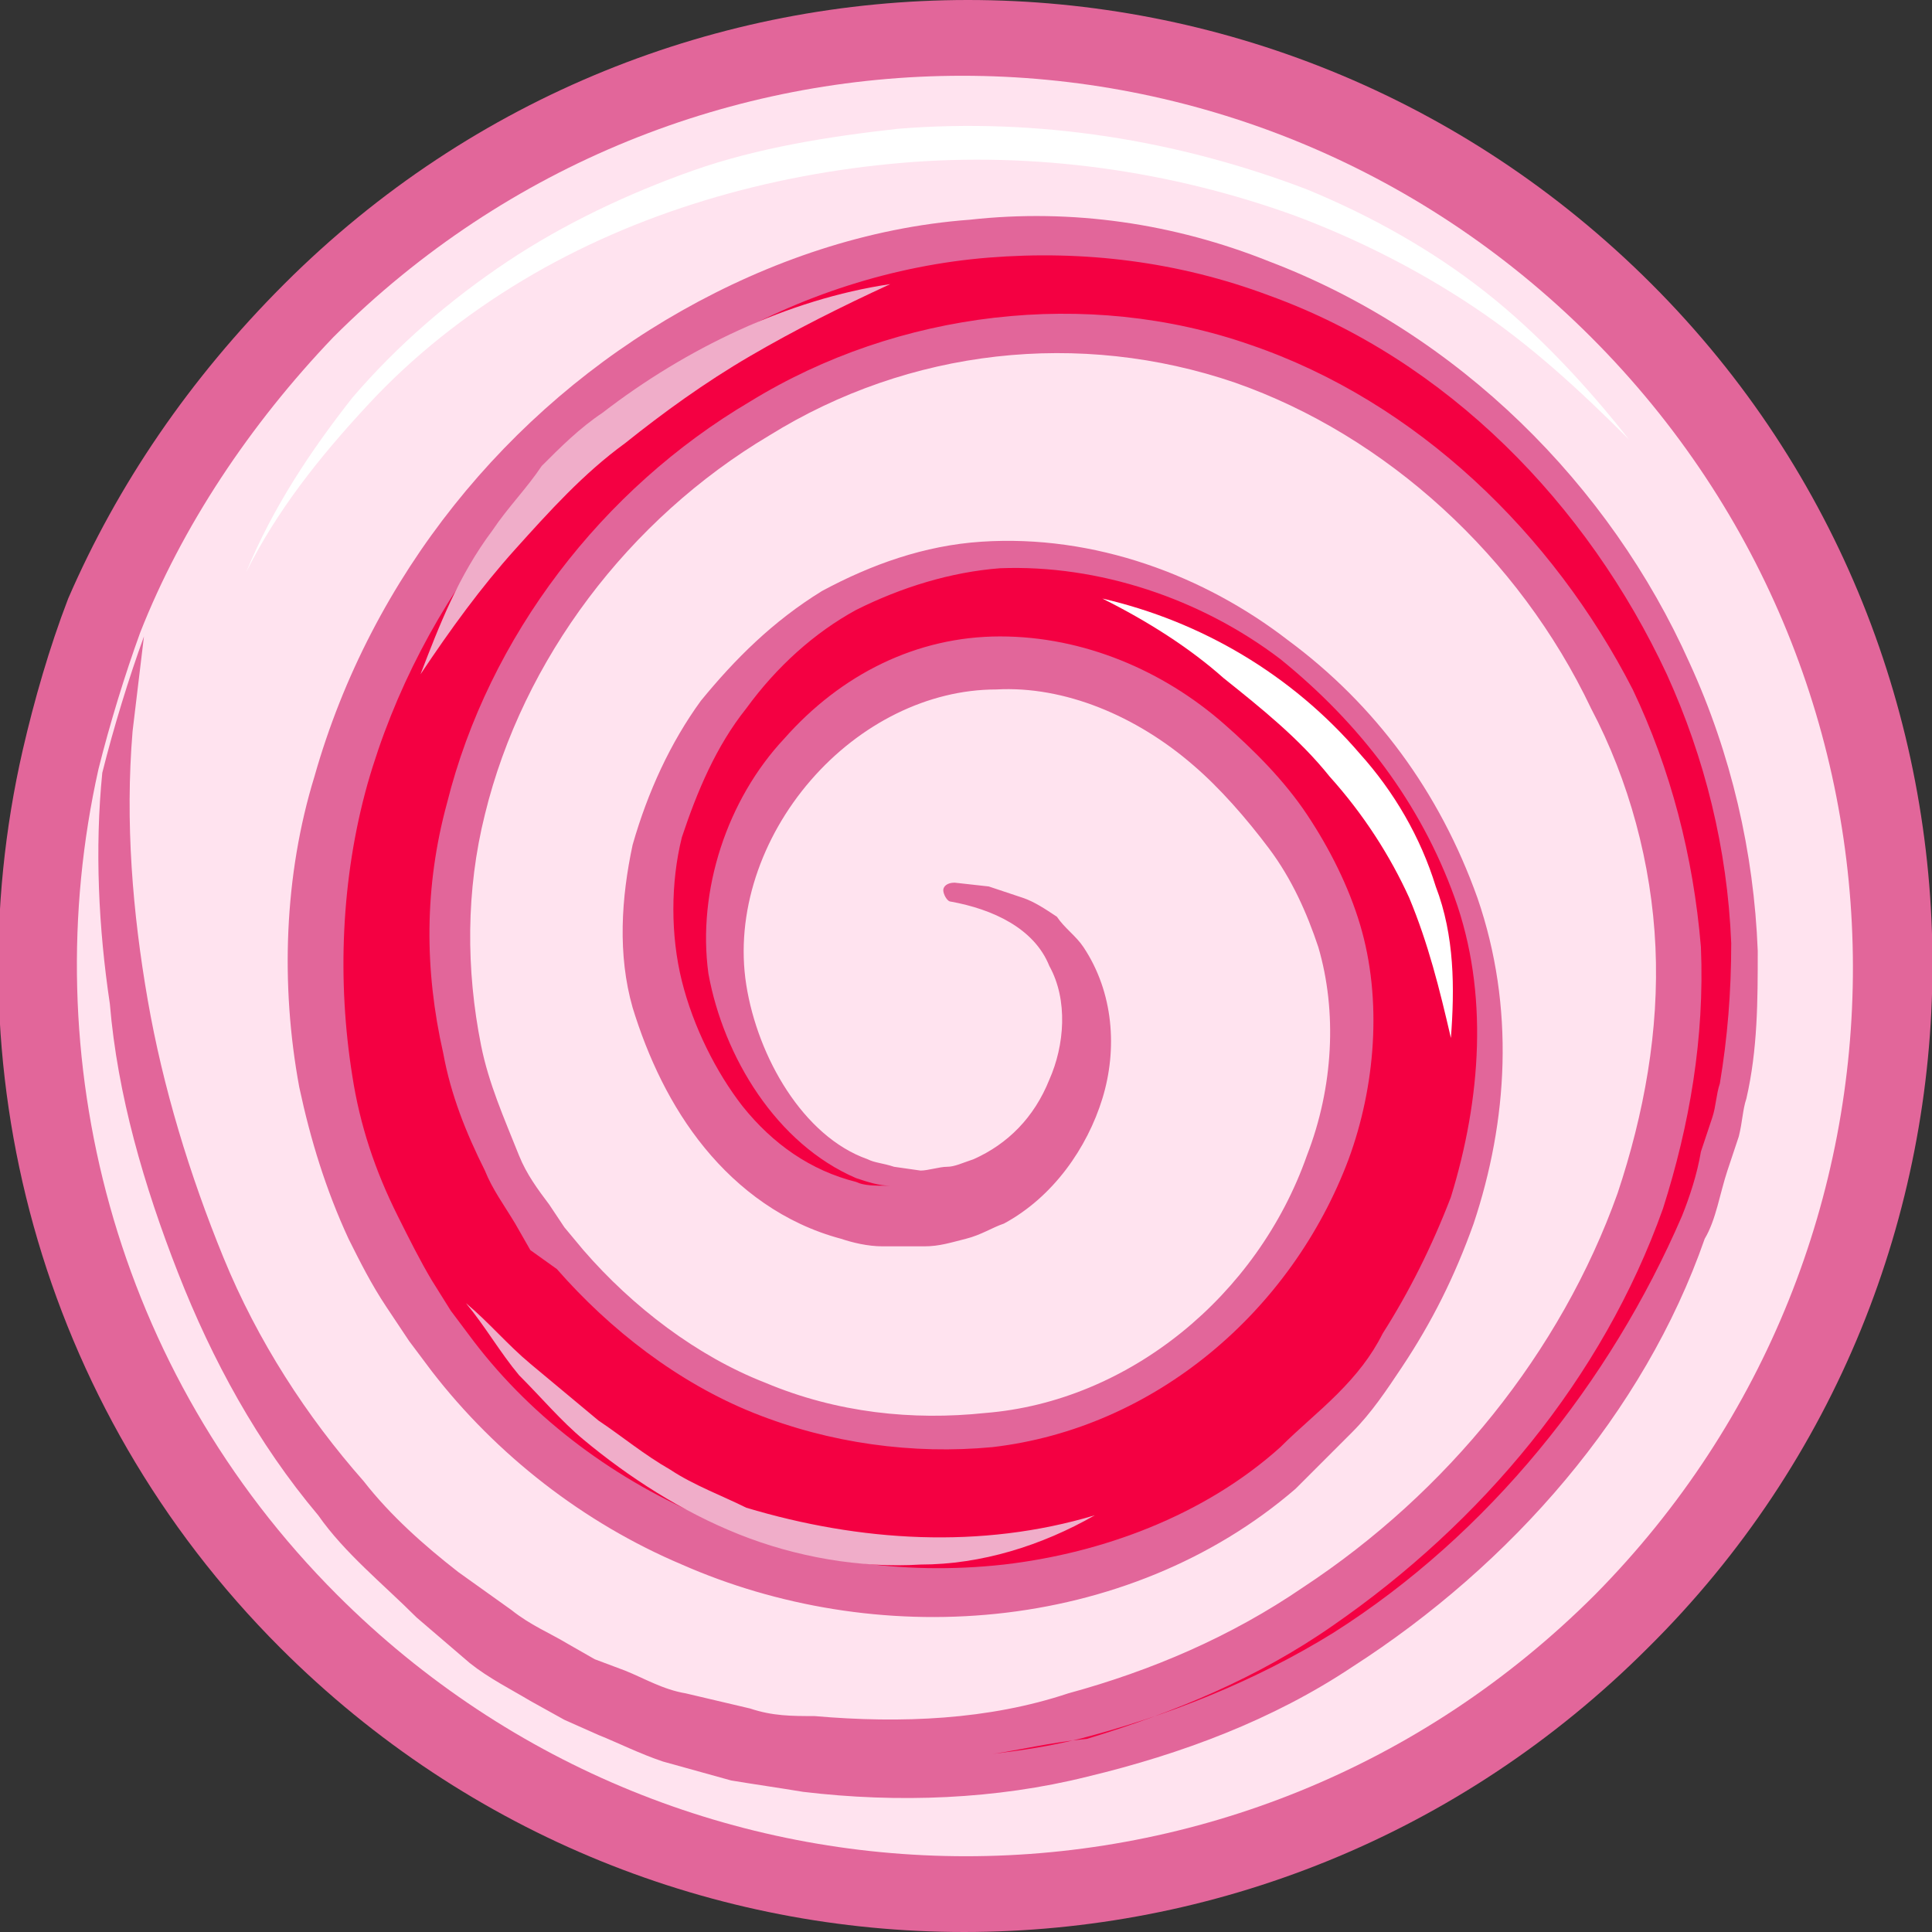
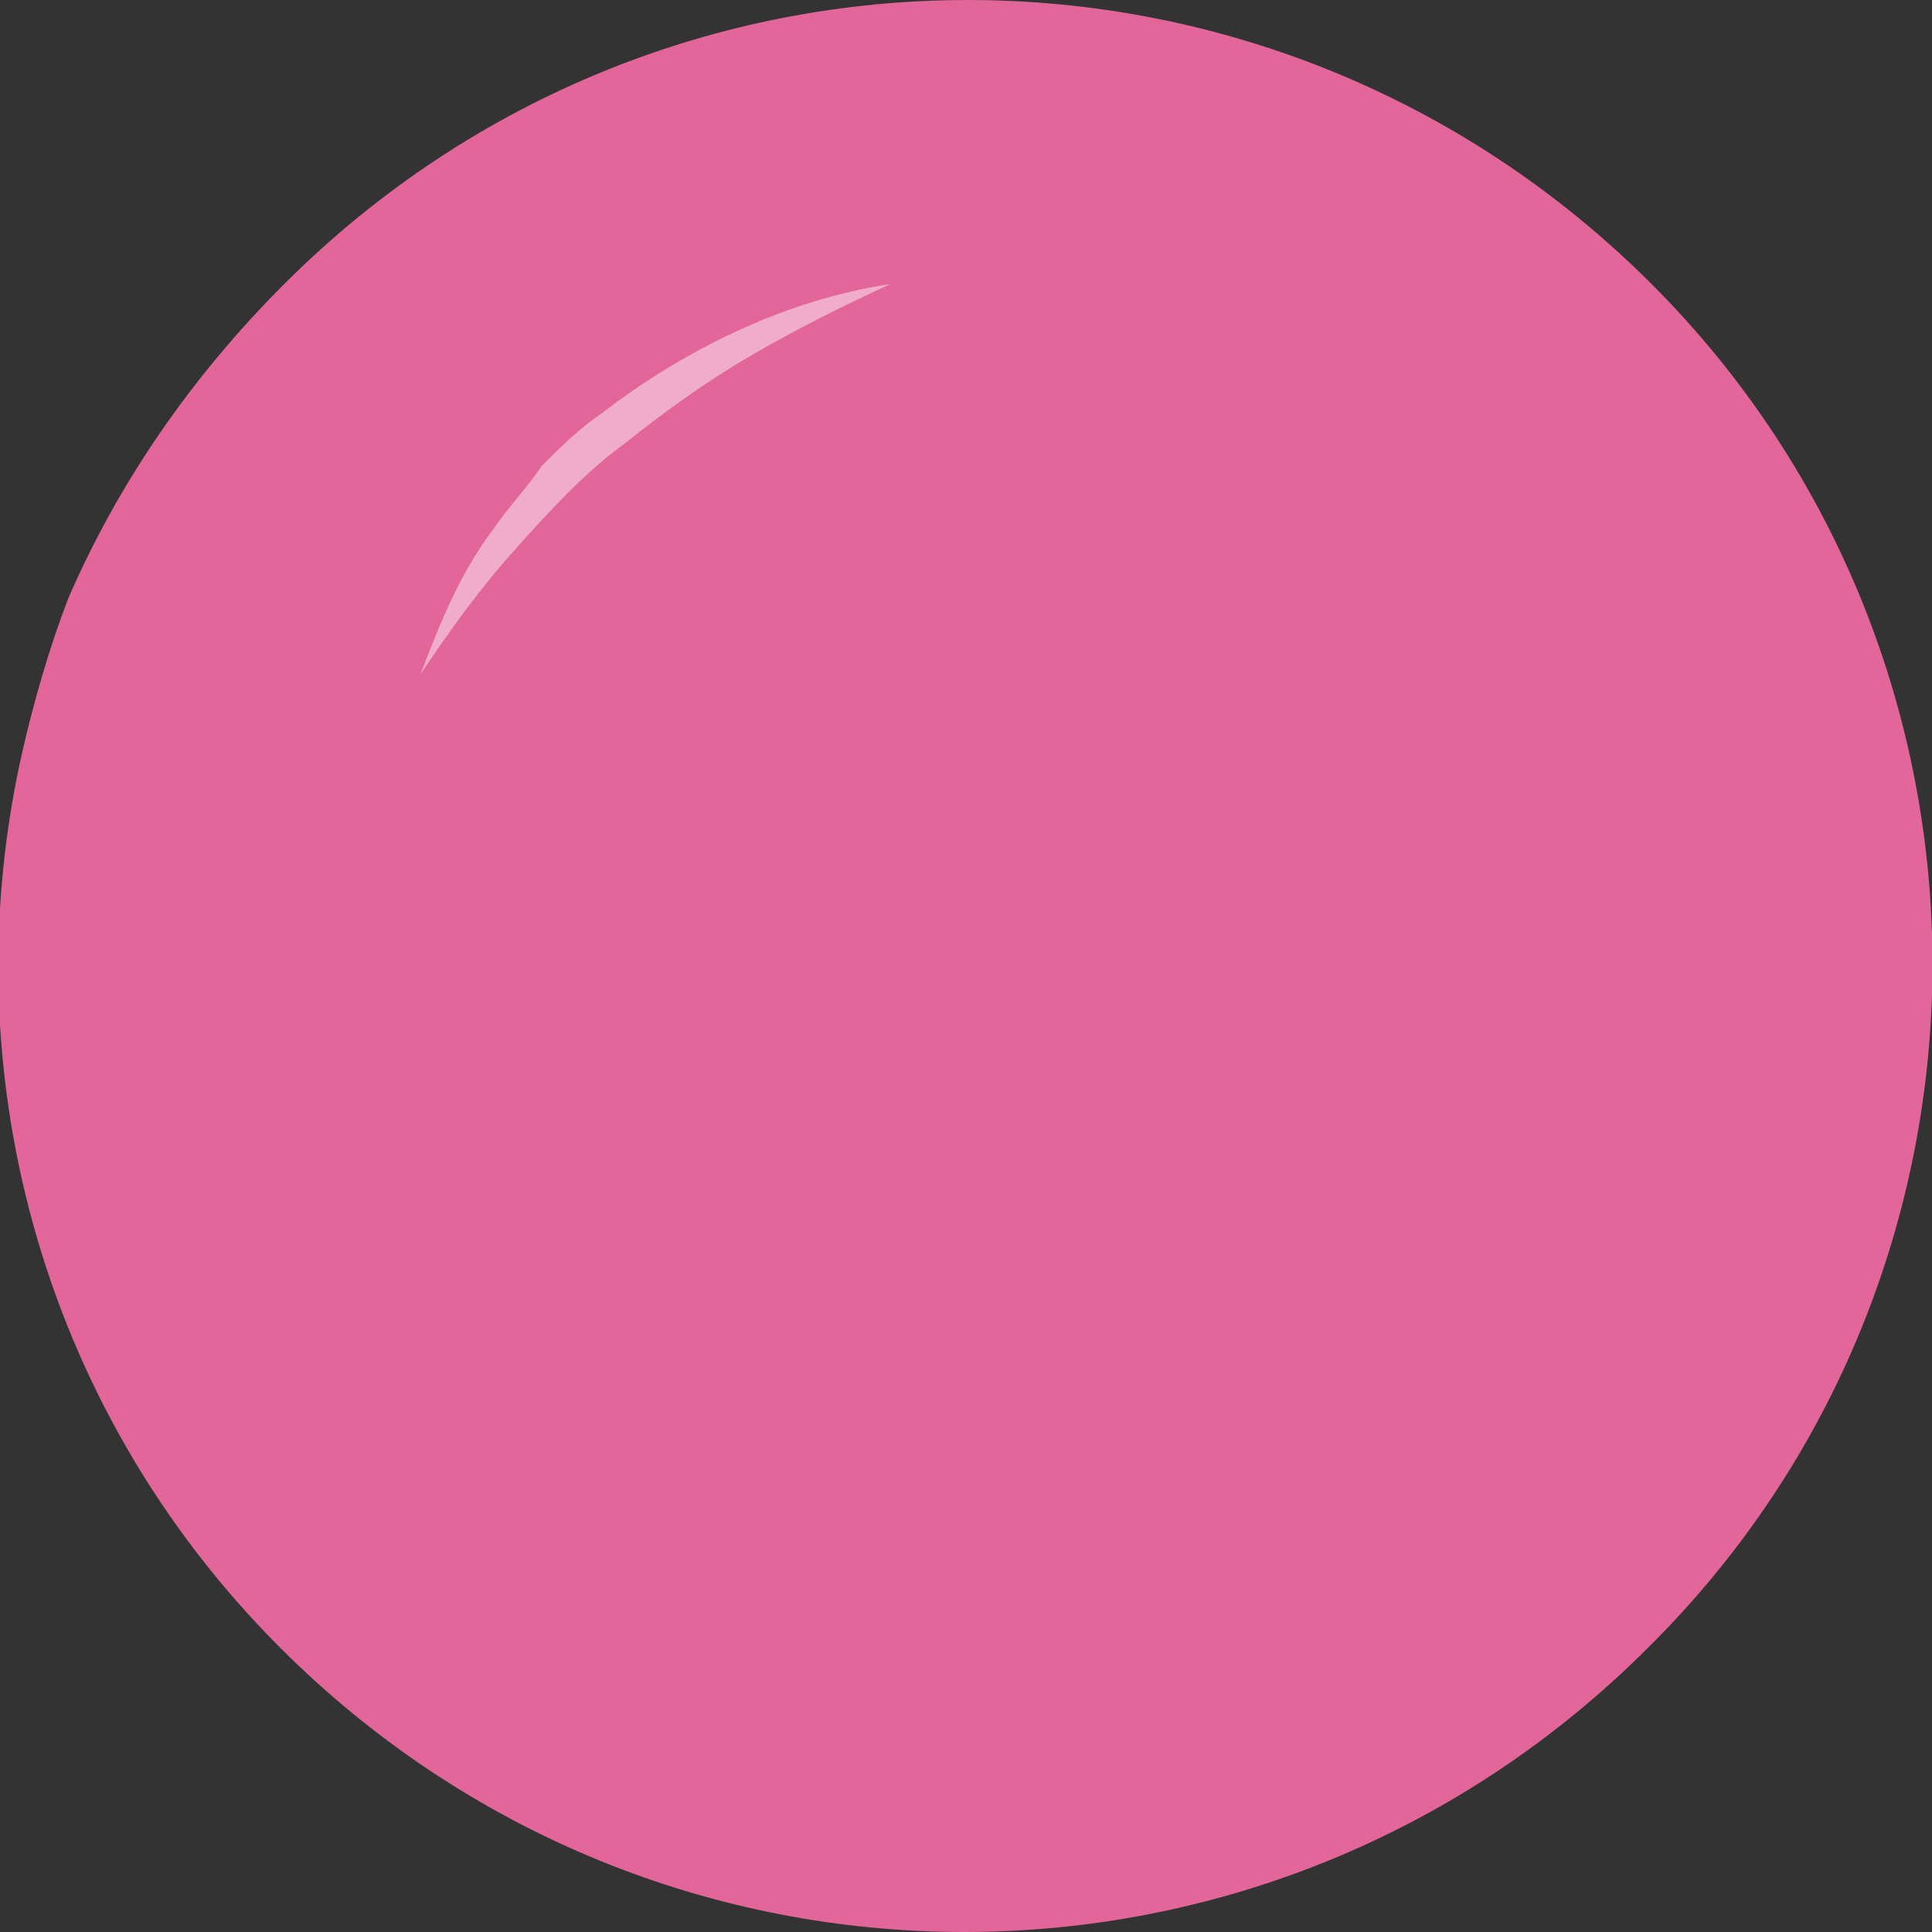
<svg xmlns="http://www.w3.org/2000/svg" version="1.1" id="Слой_1" x="0px" y="0px" viewBox="0 0 51 51" style="enable-background:new 0 0 51 51;" xml:space="preserve">
  <rect x="0" y="0" width="51" height="51" fill="#333333" stroke="none" />
  <style type="text/css">
	.st0{fill:#E2669A;}
	.st1{fill:#FFE3EF;}
	.st2{fill:#F40042;}
	.st3{fill:#FFFFFF;}
	.st4{fill:#F0ADC9;}
</style>
  <g id="Layer_x0020_1">
    <g id="_601089024">
      <path id="_601090656" class="st0" d="M43.5,43.5c-10,10-26.1,10-36.1,0c-6.4-6.4-8.7-15.4-6.8-23.7c0.3-1.3,0.7-2.7,1.2-4    c0,0,0,0,0,0C3.1,12.8,5,10,7.5,7.5c10-10,26.1-10,36.1,0C53.5,17.4,53.5,33.6,43.5,43.5L43.5,43.5z" />
-       <path id="_601089168" class="st1" d="M42.1,42.1c-9.2,9.2-24,9.2-33.2,0c-5.9-5.9-8-14.2-6.3-21.8c0.3-1.2,0.7-2.5,1.1-3.6    c0,0,0,0,0,0c1.1-2.8,2.9-5.5,5.1-7.8c9.2-9.2,24-9.2,33.2,0C51.2,18.1,51.2,32.9,42.1,42.1L42.1,42.1z" />
      <path id="_601088568" class="st0" d="M35.7,44c-2.1,1.4-4.5,2.3-7,2.9c-2.4,0.6-5,0.7-7.5,0.4c-0.6-0.1-1.3-0.2-1.9-0.3l-1.8-0.5    c-0.6-0.2-1.2-0.5-1.7-0.7l-0.9-0.4L14,44.9c-0.5-0.3-1.1-0.6-1.6-1L11,42.7C10.1,41.8,9.1,41,8.4,40c-1.6-1.9-2.8-4.1-3.7-6.4    c-0.9-2.3-1.6-4.7-1.8-7.1c-0.3-2-0.4-4.1-0.2-6.1c0.3-1.2,0.7-2.5,1.1-3.6c-0.1,0.8-0.2,1.7-0.3,2.5c-0.2,2.4,0,4.8,0.4,7.1    c0.4,2.3,1.1,4.6,2,6.8c0.9,2.2,2.2,4.2,3.7,5.9c0.7,0.9,1.6,1.7,2.5,2.4l1.4,1c0.5,0.4,1,0.6,1.5,0.9l0.7,0.4l0.8,0.3    c0.5,0.2,1,0.5,1.6,0.6l1.7,0.4c0.6,0.2,1.1,0.2,1.7,0.2c2.3,0.2,4.6,0.1,6.7-0.6c2.2-0.6,4.3-1.5,6.2-2.8    c3.8-2.5,6.8-6.2,8.3-10.4c0.7-2.1,1.1-4.3,1-6.5c-0.1-2.2-0.7-4.4-1.7-6.3c-1.9-4-5.4-7.2-9.4-8.6c-4.1-1.4-8.6-0.9-12.3,1.4    c-3.7,2.2-6.5,5.9-7.5,10c-0.5,2-0.5,4.1-0.1,6.1c0.2,1,0.6,1.9,1,2.9c0.2,0.5,0.5,0.9,0.8,1.3l0.4,0.6l0.5,0.6    c1.3,1.5,3,2.8,4.8,3.5c1.9,0.8,3.9,1,5.8,0.8c3.8-0.3,7.2-3.1,8.5-6.8c0.7-1.8,0.8-3.8,0.3-5.5c-0.3-0.9-0.7-1.8-1.3-2.6    c-0.6-0.8-1.3-1.6-2-2.2c-1.5-1.3-3.4-2.1-5.2-2c-1.8,0-3.6,0.9-4.9,2.4c-1.3,1.5-2,3.5-1.7,5.4c0.3,1.9,1.5,4,3.2,4.6    c0.2,0.1,0.4,0.1,0.7,0.2l0.7,0.1c0.2,0,0.5-0.1,0.7-0.1c0.2,0,0.4-0.1,0.7-0.2c0.9-0.4,1.6-1.1,2-2.1c0.4-0.9,0.5-2.1,0-3    c-0.4-1-1.5-1.5-2.6-1.7h0c-0.1,0-0.2-0.2-0.2-0.3c0-0.1,0.1-0.2,0.3-0.2l0.9,0.1c0.3,0.1,0.6,0.2,0.9,0.3    c0.3,0.1,0.6,0.3,0.9,0.5c0.2,0.3,0.5,0.5,0.7,0.8c0.8,1.2,0.9,2.7,0.5,4c-0.4,1.3-1.3,2.6-2.6,3.3c-0.3,0.1-0.6,0.3-1,0.4    c-0.4,0.1-0.7,0.2-1.1,0.2l-1.1,0c-0.4,0-0.8-0.1-1.1-0.2c-1.5-0.4-2.7-1.3-3.6-2.4c-0.9-1.1-1.5-2.4-1.9-3.7    c-0.4-1.4-0.3-2.9,0-4.3c0.4-1.4,1-2.7,1.8-3.8c0.9-1.1,1.9-2.1,3.2-2.9c1.3-0.7,2.7-1.2,4.2-1.3c3-0.2,5.9,0.9,8.1,2.6    c2.3,1.7,4,4,5,6.8c1,2.9,0.8,5.9-0.1,8.6c-0.5,1.4-1.1,2.6-1.9,3.8c-0.4,0.6-0.8,1.2-1.3,1.7c-0.5,0.5-1,1-1.5,1.5    c-2.2,1.9-5,3-7.9,3.3c-2.9,0.3-5.8-0.2-8.3-1.3c-2.6-1.1-4.9-2.9-6.6-5.1l-0.6-0.8l-0.6-0.9c-0.4-0.6-0.7-1.2-1-1.8    c-0.6-1.3-1-2.6-1.3-4c-0.5-2.7-0.4-5.6,0.4-8.2c1.5-5.3,5.1-9.7,9.7-12.3c2.3-1.3,4.9-2.2,7.6-2.4c2.7-0.3,5.4,0.1,7.9,1.1    c5,1.9,9,5.9,11.1,10.6c1.1,2.4,1.7,5,1.8,7.6c0,1.3,0,2.6-0.3,3.9c-0.1,0.3-0.1,0.6-0.2,1l-0.3,0.9c-0.2,0.6-0.3,1.3-0.6,1.8    C43.4,37.3,39.9,41.3,35.7,44L35.7,44z" />
-       <path id="_601088520" class="st2" d="M26.2,46.3c0.8-0.1,1.5-0.2,2.3-0.4c2.3-0.6,4.6-1.5,6.7-2.8c4.1-2.6,7.3-6.6,9.2-11    c0.2-0.5,0.4-1.1,0.5-1.7l0.3-0.9c0.1-0.3,0.1-0.6,0.2-0.9c0.2-1.2,0.3-2.4,0.3-3.7c-0.1-2.5-0.7-4.9-1.7-7.1    c-2.1-4.5-5.8-8.3-10.5-10c-2.4-0.9-4.9-1.2-7.4-1c-2.5,0.2-5,1-7.2,2.3c-4.4,2.5-7.8,6.7-9.2,11.6c-0.7,2.5-0.8,5.2-0.4,7.7    c0.2,1.3,0.6,2.5,1.2,3.7c0.3,0.6,0.6,1.2,0.9,1.7l0.5,0.8l0.6,0.8c1.6,2.1,3.8,3.7,6.2,4.7c2.4,1.1,5.1,1.5,7.8,1.2    c2.6-0.3,5.3-1.3,7.3-3.1c0.5-0.5,1-0.9,1.5-1.4c0.5-0.5,0.9-1,1.2-1.6c0.7-1.1,1.3-2.3,1.8-3.6c0.8-2.6,1-5.4,0.1-7.9    c-0.9-2.5-2.5-4.6-4.6-6.3c-2.1-1.6-4.8-2.5-7.4-2.4c-1.3,0.1-2.6,0.5-3.8,1.1c-1.1,0.6-2.1,1.5-2.9,2.6c-0.8,1-1.3,2.2-1.7,3.4    c-0.3,1.2-0.3,2.6,0,3.8c0.3,1.2,0.9,2.4,1.6,3.3c0.8,1,1.8,1.7,3,2c0.2,0.1,0.5,0.1,0.8,0.1l0.1,0c-0.3,0-0.6-0.1-0.9-0.2    c-2.1-0.9-3.5-3.2-3.9-5.4c-0.3-2.2,0.5-4.6,2-6.2c1.5-1.7,3.5-2.7,5.7-2.7c2.2,0,4.3,0.9,5.9,2.3c0.8,0.7,1.6,1.5,2.2,2.4    c0.6,0.9,1.1,1.9,1.4,2.9c0.6,2,0.4,4.3-0.3,6.2c-1.5,4-5.1,7.1-9.4,7.6c-2.1,0.2-4.3-0.1-6.3-0.9c-2-0.8-3.8-2.2-5.2-3.8L14,33    l-0.4-0.7c-0.3-0.5-0.6-0.9-0.8-1.4c-0.5-1-0.9-2-1.1-3.1c-0.5-2.2-0.5-4.4,0.1-6.6c1.1-4.4,4.1-8.3,8-10.6    c3.9-2.4,8.9-3,13.2-1.5c4.4,1.5,8,5,10.1,9.1c1,2.1,1.6,4.4,1.8,6.8c0.1,2.4-0.3,4.7-1,6.9c-1.6,4.5-4.8,8.3-8.7,11    c-2,1.4-4.2,2.3-6.5,3C27.7,46,26.9,46.2,26.2,46.3L26.2,46.3z" />
-       <path id="_601088640" class="st3" d="M29.1,15.8c2.6,0.6,5,2,6.8,4.1c0.9,1,1.6,2.2,2,3.5c0.5,1.3,0.5,2.7,0.4,4    c-0.3-1.3-0.6-2.5-1.1-3.7c-0.5-1.1-1.2-2.2-2.1-3.2c-0.8-1-1.8-1.8-2.8-2.6C31.4,17.1,30.3,16.4,29.1,15.8L29.1,15.8z" />
-       <path id="_601088736" class="st4" d="M28.9,40c-1.4,0.8-3,1.3-4.6,1.3c-1.6,0.1-3.3-0.2-4.8-0.8C18,39.9,16.6,39,15.4,38    c-0.6-0.5-1.1-1.1-1.7-1.7c-0.5-0.6-0.9-1.3-1.4-1.9c0.6,0.5,1.1,1.1,1.7,1.6c0.6,0.5,1.2,1,1.8,1.5c0.6,0.4,1.2,0.9,1.9,1.3    c0.6,0.4,1.4,0.7,2,1C22.7,40.7,25.9,40.9,28.9,40z" />
      <path id="_601090296" class="st4" d="M23.5,7.5c-1.3,0.6-2.5,1.2-3.7,1.9c-1.2,0.7-2.3,1.5-3.3,2.3c-1.1,0.8-2,1.8-2.9,2.8    c-0.9,1-1.7,2.1-2.5,3.3c0.5-1.3,1-2.6,1.9-3.8c0.4-0.6,0.9-1.1,1.3-1.7c0.5-0.5,1-1,1.6-1.4C18.1,9.2,20.8,7.9,23.5,7.5L23.5,7.5    z" />
-       <path id="_601090248" class="st3" d="M6.5,15.1c0.7-1.7,1.7-3.2,2.8-4.6c1.2-1.4,2.6-2.6,4.1-3.6c1.5-1,3.2-1.8,4.9-2.4    c1.7-0.6,3.6-0.9,5.4-1.1c3.7-0.3,7.4,0.3,10.8,1.6c1.7,0.7,3.3,1.6,4.7,2.7c1.4,1.1,2.7,2.5,3.8,3.9c-1.3-1.3-2.6-2.5-4.1-3.5    c-1.5-1-3.1-1.8-4.7-2.4c-3.3-1.2-6.9-1.7-10.4-1.4c-3.5,0.3-7,1.3-10,3.1c-1.5,0.9-2.9,2-4.1,3.3C8.4,12.1,7.3,13.5,6.5,15.1z" />
    </g>
  </g>
</svg>